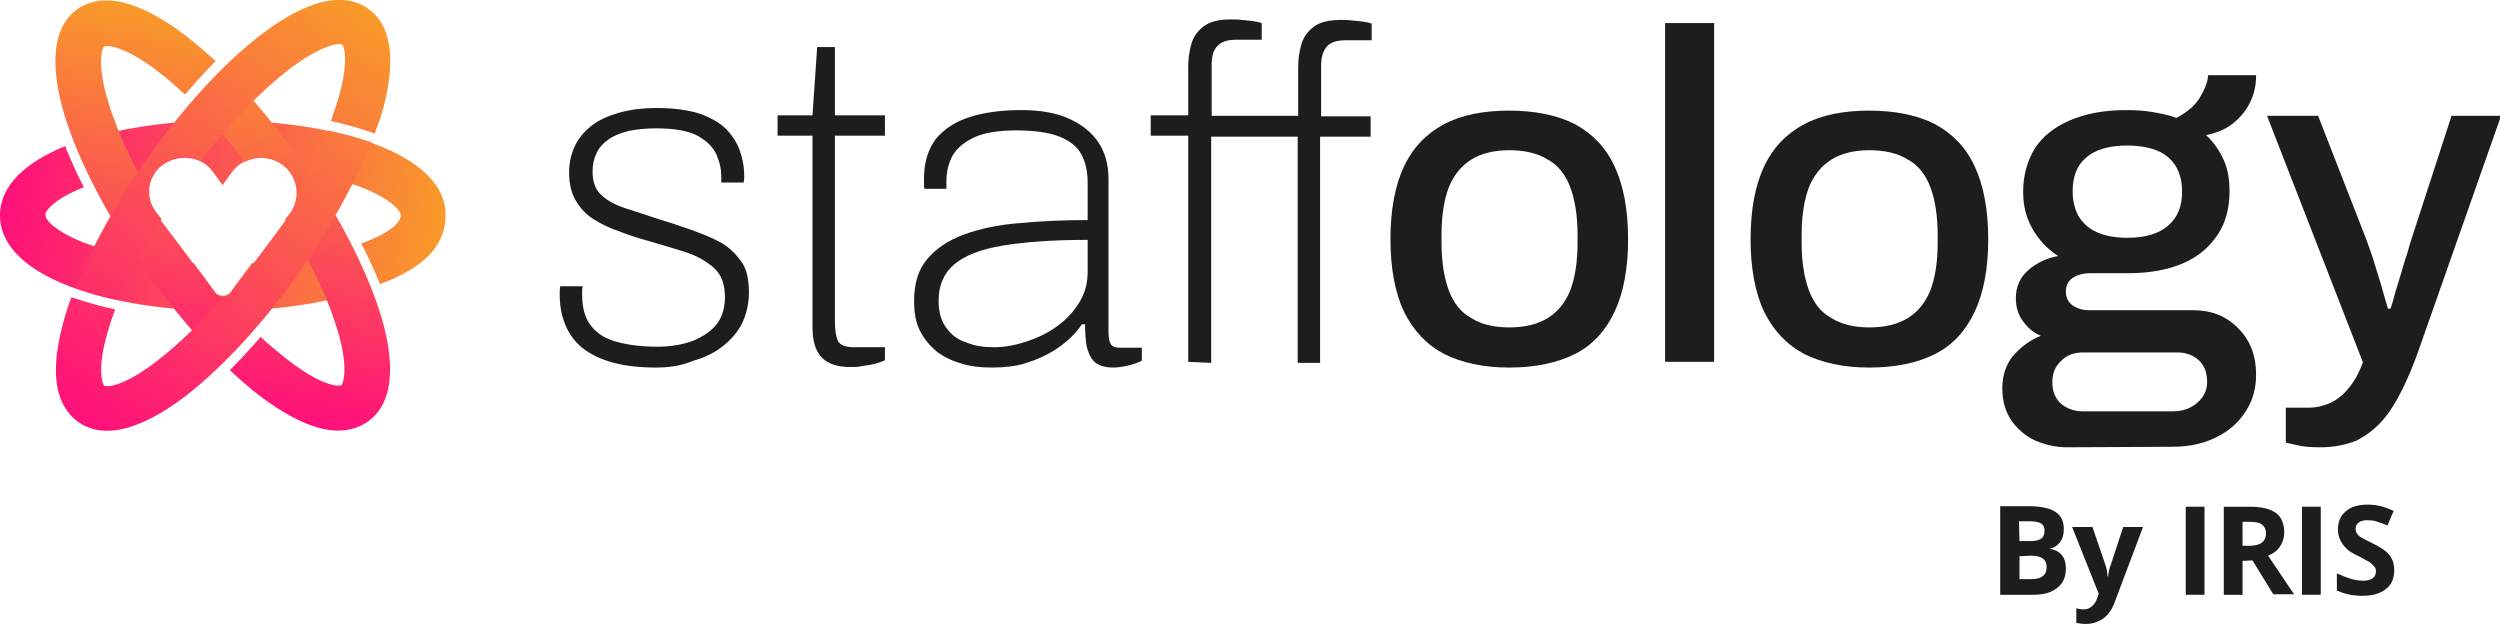
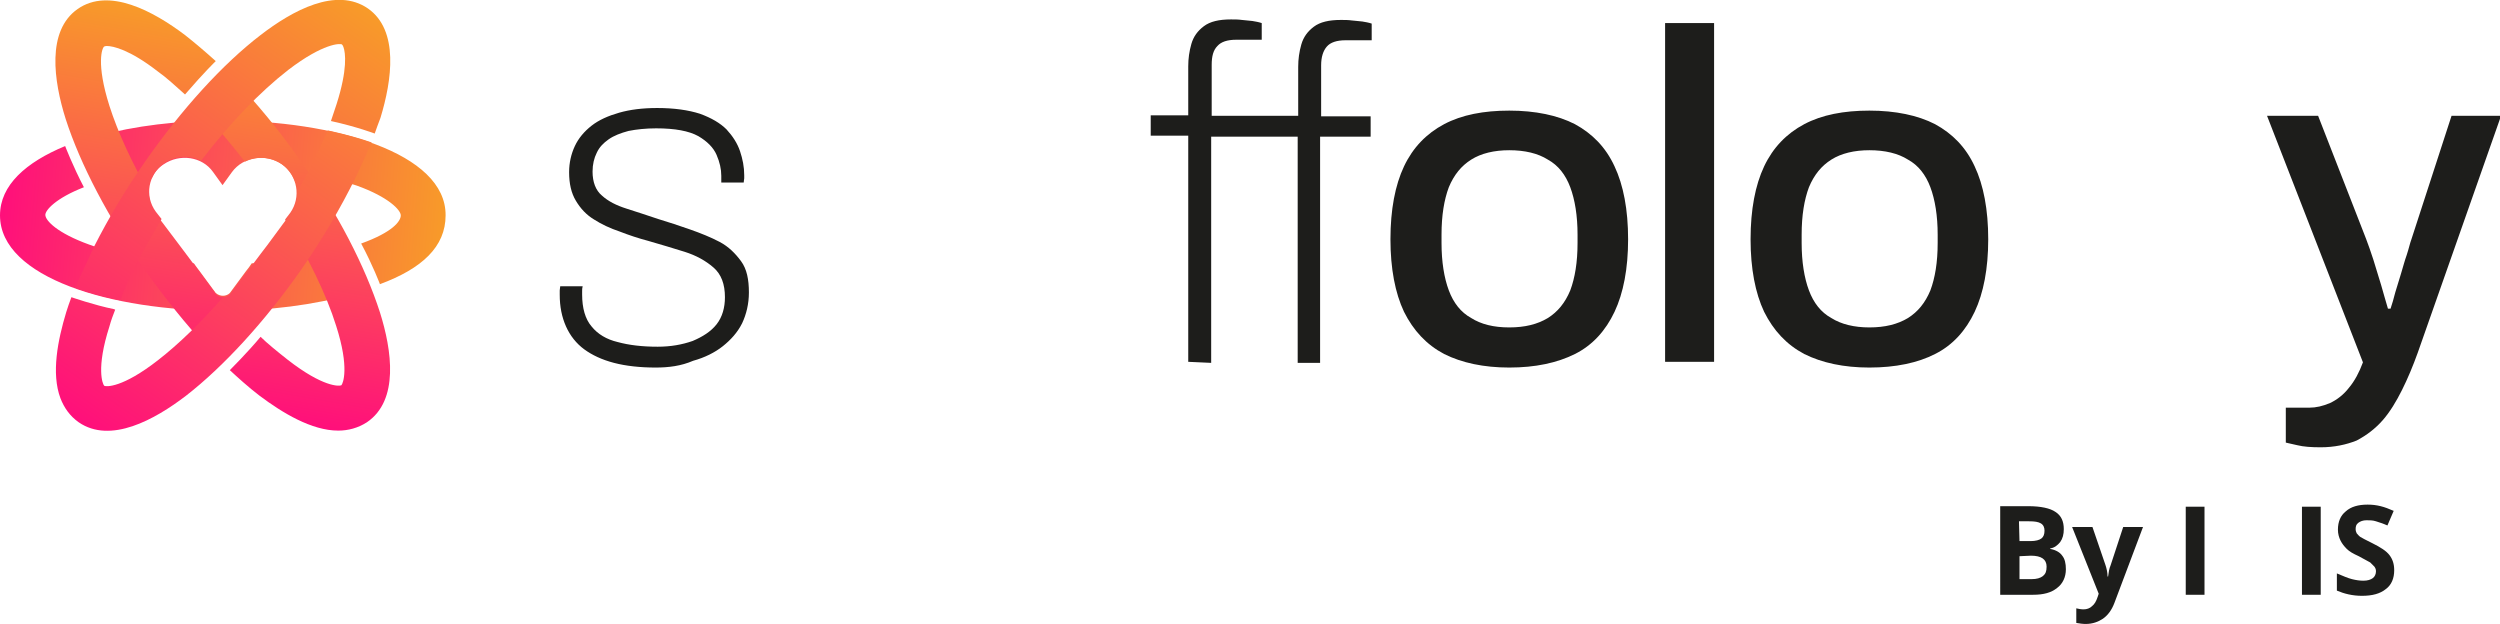
<svg xmlns="http://www.w3.org/2000/svg" xmlns:ns1="http://www.inkscape.org/namespaces/inkscape" xmlns:ns2="http://sodipodi.sourceforge.net/DTD/sodipodi-0.dtd" version="1.1" id="Layer_1" ns1:version="1.1 (c68e22c387, 2021-05-23)" x="0px" y="0px" viewBox="0 0 479.7 119.8" style="enable-background:new 0 0 479.7 119.8;" xml:space="preserve">
  <style type="text/css">
	.st0{fill:#1D1D1B;}
	.st1{fill:url(#path45_00000054259366818715572340000001133769908841175189_);}
	.st2{fill:url(#path52_00000100370523082738075000000004519326557158777007_);}
	.st3{fill:url(#path59_00000056391437654837415070000012618129071623521934_);}
</style>
  <ns2:namedview bordercolor="#666666" borderopacity="1.0" fit-margin-bottom="0" fit-margin-left="0" fit-margin-right="0" fit-margin-top="0" id="namedview64" ns1:current-layer="Layer_1" ns1:cx="409.96521" ns1:cy="68.435138" ns1:pagecheckerboard="0" ns1:pageopacity="0.0" ns1:pageshadow="2" ns1:window-height="838" ns1:window-maximized="1" ns1:window-width="1600" ns1:window-x="-6" ns1:window-y="-6" ns1:zoom="0.77445596" pagecolor="#ffffff" showgrid="false">
	</ns2:namedview>
  <g>
    <g id="g24" transform="translate(-9.8,-230.274)">
      <g id="g22">
        <path id="path4" class="st0" d="M135.6,300.8c-3,0-5.7-0.3-8-0.9c-2.3-0.6-4.2-1.5-5.7-2.6s-2.7-2.6-3.5-4.4     c-0.8-1.8-1.2-3.8-1.2-6.1V286c0-0.3,0.1-0.6,0.1-0.8h4.3c-0.1,0.4-0.1,0.6-0.1,0.9v0.7c0,2.6,0.6,4.7,1.8,6.1     c1.2,1.5,2.9,2.5,5,3c2.2,0.6,4.7,0.9,7.7,0.9c2.5,0,4.7-0.4,6.7-1.1c1.9-0.8,3.5-1.8,4.6-3.2c1.1-1.4,1.6-3.2,1.6-5.2     c0-2.5-0.7-4.4-2.2-5.7c-1.5-1.3-3.3-2.3-5.5-3c-2.2-0.7-4.6-1.4-7-2.1c-1.9-0.5-3.7-1.1-5.5-1.8c-1.8-0.6-3.5-1.4-4.9-2.3     c-1.5-0.9-2.6-2.1-3.5-3.6c-0.9-1.5-1.3-3.3-1.3-5.5c0-1.8,0.4-3.5,1.1-5c0.7-1.5,1.8-2.8,3.2-3.9c1.4-1.1,3.2-1.9,5.3-2.5     c2.1-0.6,4.5-0.9,7.3-0.9c3.3,0,6,0.4,8.2,1.1c2.2,0.8,3.9,1.8,5.1,3c1.2,1.3,2.1,2.7,2.6,4.2c0.5,1.5,0.8,3,0.8,4.6v0.6     c0,0.2-0.1,0.5-0.1,0.8h-4.3V264c0-1.3-0.3-2.6-0.9-4c-0.6-1.4-1.8-2.6-3.5-3.6c-1.8-1-4.5-1.5-8.1-1.5c-2,0-3.8,0.2-5.3,0.5     c-1.5,0.4-2.8,0.9-3.8,1.6c-1,0.7-1.8,1.5-2.3,2.6c-0.5,1-0.8,2.2-0.8,3.6c0,2,0.6,3.6,1.8,4.6c1.2,1.1,2.8,1.9,4.7,2.5     c1.9,0.6,4,1.3,6.1,2c2,0.6,4.1,1.3,6.1,2s4,1.5,5.7,2.4c1.7,0.9,3,2.2,4.1,3.7c1.1,1.5,1.5,3.5,1.5,6c0,2.2-0.5,4.2-1.3,5.9     c-0.9,1.8-2.2,3.2-3.7,4.4s-3.5,2.2-5.7,2.8C140.5,300.5,138.1,300.8,135.6,300.8" />
-         <path id="path6" class="st0" d="M173.1,300.7c-1.9,0-3.3-0.3-4.4-0.9c-1.1-0.6-1.8-1.5-2.3-2.6c-0.5-1.2-0.7-2.5-0.7-4.1v-36.8     h-6.7v-3.9h6.7l0.9-13.1h3.4v13.1h9.6v3.9H170v35.5c0,1.8,0.2,3.1,0.6,3.9c0.4,0.8,1.4,1.2,3.1,1.2h5.9v2.5     c-0.6,0.3-1.3,0.5-2,0.7c-0.8,0.2-1.6,0.3-2.3,0.4C174.5,300.7,173.8,300.7,173.1,300.7" />
-         <path id="path8" class="st0" d="M200.2,300.8c-2.2,0-4.2-0.2-6-0.8c-1.8-0.5-3.4-1.3-4.7-2.3c-1.3-1.1-2.4-2.4-3.2-4     c-0.8-1.6-1.1-3.5-1.1-5.7c0-3.3,0.8-6,2.5-8c1.7-2,4-3.6,7-4.7c3-1.1,6.6-1.9,10.6-2.2c4.1-0.4,8.5-0.6,13.2-0.6v-7.1     c0-2.2-0.4-4-1.2-5.5s-2.2-2.6-4.2-3.4c-2-0.8-4.8-1.2-8.3-1.2c-3.3,0-6,0.4-8,1.3c-1.9,0.9-3.3,2-4.2,3.5     c-0.8,1.5-1.2,3.1-1.2,4.9v1.5h-4.2c-0.1-0.3-0.1-0.6-0.1-0.9v-1.1c0-3.1,0.8-5.6,2.3-7.6c1.6-1.9,3.7-3.3,6.6-4.2     c2.9-0.9,6.1-1.3,9.8-1.3c3.5,0,6.6,0.5,9,1.6c2.5,1.1,4.4,2.6,5.7,4.5c1.3,1.9,2,4.3,2,7.1v29.5c0,1.1,0.2,1.9,0.5,2.3     s0.9,0.6,1.7,0.6h4.2v2.5c-1.1,0.5-2,0.8-3,1c-0.9,0.2-1.8,0.3-2.5,0.3c-1.6,0-2.8-0.4-3.6-1.1c-0.8-0.8-1.2-1.8-1.5-3     c-0.2-1.3-0.3-2.7-0.3-4.2h-0.6c-1.2,1.8-2.8,3.3-4.7,4.6c-1.9,1.3-4,2.2-6.2,2.9C204.9,300.5,202.6,300.8,200.2,300.8      M200.6,296.9c2,0,4.1-0.4,6.2-1.1s4-1.6,5.8-2.9c1.8-1.3,3.2-2.8,4.3-4.6c1.1-1.8,1.6-3.7,1.6-5.9v-6.1     c-6.7,0-12.1,0.4-16.3,1.1c-4.2,0.7-7.3,1.9-9.3,3.6c-2,1.7-3,4-3,7c0,2.2,0.5,3.9,1.5,5.2c0.9,1.3,2.2,2.3,3.9,2.8     C196.9,296.7,198.7,296.9,200.6,296.9" />
        <path id="path10" class="st0" d="M237.8,299.7v-43.4h-7.2v-3.9h7.2v-9.4c0-1.5,0.2-2.9,0.6-4.3c0.4-1.4,1.2-2.5,2.4-3.4     s2.9-1.3,5.2-1.3c0.7,0,1.4,0,2.1,0.1s1.3,0.1,2,0.2c0.6,0.1,1.2,0.2,1.8,0.4v3.2H247c-1.7,0-2.9,0.4-3.6,1.2     c-0.8,0.8-1.1,2-1.1,3.6v9.8h16.6v-9.4c0-1.5,0.2-2.9,0.6-4.3c0.4-1.4,1.2-2.5,2.4-3.4s2.9-1.3,5.2-1.3c0.7,0,1.4,0,2.1,0.1     s1.3,0.1,2,0.2c0.6,0.1,1.2,0.2,1.8,0.4v3.2H268c-1.7,0-2.9,0.4-3.6,1.2s-1.1,2-1.1,3.6v9.8h9.5v3.9h-9.7v43.4h-4.3v-43.4h-16.6     v43.4L237.8,299.7z" />
        <path id="path12" class="st0" d="M299.4,300.8c-4.9,0-9.1-0.9-12.5-2.6c-3.4-1.8-5.9-4.5-7.7-8.1c-1.7-3.6-2.6-8.3-2.6-13.9     c0-5.7,0.9-10.4,2.6-14c1.7-3.6,4.3-6.3,7.7-8.1c3.4-1.8,7.6-2.6,12.5-2.6c5,0,9.3,0.9,12.6,2.6c3.3,1.8,5.9,4.4,7.6,8.1     c1.7,3.6,2.6,8.3,2.6,14c0,5.6-0.9,10.3-2.6,13.9c-1.7,3.6-4.2,6.4-7.6,8.1C308.6,299.9,304.4,300.8,299.4,300.8 M299.4,293.1     c3,0,5.4-0.6,7.4-1.8c1.9-1.2,3.3-2.9,4.3-5.3c0.9-2.4,1.4-5.4,1.4-9.1v-1.6c0-3.6-0.5-6.7-1.4-9.1c-0.9-2.4-2.3-4.2-4.3-5.3     c-1.9-1.2-4.4-1.8-7.4-1.8c-2.9,0-5.4,0.6-7.3,1.8c-1.9,1.2-3.3,2.9-4.3,5.3c-0.9,2.4-1.4,5.4-1.4,9.1v1.6c0,3.6,0.5,6.7,1.4,9.1     s2.3,4.2,4.3,5.3C294,292.5,296.4,293.1,299.4,293.1" />
        <rect id="rect14" x="329.3" y="234.7" class="st0" width="9.4" height="65" />
        <path id="path16" class="st0" d="M368.5,300.8c-4.9,0-9.1-0.9-12.5-2.6c-3.4-1.8-5.9-4.5-7.7-8.1c-1.7-3.6-2.6-8.3-2.6-13.9     c0-5.7,0.9-10.4,2.6-14c1.7-3.6,4.3-6.3,7.7-8.1c3.4-1.8,7.6-2.6,12.5-2.6c5,0,9.3,0.9,12.6,2.6c3.3,1.8,5.9,4.4,7.6,8.1     c1.7,3.6,2.6,8.3,2.6,14c0,5.6-0.9,10.3-2.6,13.9c-1.7,3.6-4.2,6.4-7.6,8.1C377.8,299.9,373.5,300.8,368.5,300.8 M368.5,293.1     c3,0,5.4-0.6,7.4-1.8c1.9-1.2,3.3-2.9,4.3-5.3c0.9-2.4,1.4-5.4,1.4-9.1v-1.6c0-3.6-0.5-6.7-1.4-9.1c-0.9-2.4-2.3-4.2-4.3-5.3     c-1.9-1.2-4.4-1.8-7.4-1.8c-2.9,0-5.4,0.6-7.3,1.8c-1.9,1.2-3.3,2.9-4.3,5.3c-0.9,2.4-1.4,5.4-1.4,9.1v1.6c0,3.6,0.5,6.7,1.4,9.1     s2.3,4.2,4.3,5.3C363.1,292.5,365.6,293.1,368.5,293.1" />
-         <path id="path18" class="st0" d="M406.4,316.1c-2.2,0-4.2-0.5-6.1-1.3c-1.9-0.9-3.4-2.2-4.6-3.9c-1.1-1.7-1.7-3.7-1.7-6.1     c0-2.6,0.8-4.8,2.2-6.4s3.2-2.9,5.2-3.7c-1.5-0.6-2.6-1.6-3.5-2.9c-0.9-1.2-1.3-2.7-1.3-4.3c0-2.2,0.8-4,2.4-5.4     c1.6-1.4,3.5-2.3,5.7-2.7c-2.1-1.4-3.7-3.1-4.9-5.2c-1.2-2.1-1.8-4.4-1.8-7.1c0-3.2,0.8-5.9,2.2-8.3c1.5-2.3,3.7-4.1,6.7-5.4     c3-1.3,6.6-2,10.8-2c1.9,0,3.6,0.1,5.3,0.4c1.6,0.3,3.2,0.6,4.4,1.1c2.1-1.1,3.6-2.4,4.5-3.9c0.9-1.5,1.5-2.9,1.6-4.3h9.2     c0,2-0.4,3.7-1.2,5.3c-0.8,1.6-1.9,2.9-3.3,4c-1.4,1.1-3.1,1.8-5.1,2.2c1.5,1.4,2.6,3,3.4,4.8c0.8,1.8,1.1,3.8,1.1,6     c0,3.1-0.7,5.9-2.2,8.2c-1.5,2.3-3.6,4.2-6.5,5.5c-2.9,1.3-6.5,2-10.8,2H411c-1.5,0-2.6,0.3-3.5,0.9c-0.9,0.6-1.3,1.5-1.3,2.7     c0,1,0.4,1.9,1.2,2.5c0.8,0.6,1.9,1,3.3,1h20c3.5,0,6.4,1.2,8.6,3.5c2.3,2.3,3.4,5.3,3.4,8.8c0,2.6-0.6,5-2,7.1     c-1.3,2.1-3.2,3.8-5.7,5c-2.4,1.2-5.2,1.8-8.4,1.8L406.4,316.1L406.4,316.1z M409.4,309.2h17.2c1.3,0,2.4-0.2,3.4-0.7     c1-0.5,1.8-1.2,2.4-2c0.6-0.9,0.9-1.8,0.9-2.9c0-1.8-0.5-3.2-1.6-4.2c-1.1-1-2.5-1.5-4.1-1.5h-18.1c-1.7,0-3.1,0.5-4.2,1.6     c-1.2,1.1-1.7,2.5-1.7,4.1c0,1.7,0.5,3,1.6,4.1C406.3,308.6,407.7,309.2,409.4,309.2 M418,275.9c3.5,0,6.1-0.8,7.9-2.4     s2.6-3.7,2.6-6.5c0-2.8-0.9-5-2.6-6.5s-4.4-2.3-7.9-2.3c-3.5,0-6.2,0.8-7.9,2.3c-1.8,1.5-2.6,3.7-2.6,6.5c0,1.8,0.4,3.4,1.1,4.7     c0.8,1.3,1.9,2.4,3.5,3.1C413.6,275.5,415.6,275.9,418,275.9" />
        <path id="path20" class="st0" d="M455.1,316.1c-1.8,0-3.3-0.1-4.5-0.4s-1.9-0.4-2.2-0.5v-6.7h4.5c1.3,0,2.6-0.3,4-0.9     c1.3-0.6,2.6-1.6,3.6-2.9c1.1-1.3,2-3,2.7-4.9l-18.4-47.3h9.8l9.2,23.6c0.4,1.1,0.9,2.4,1.4,4c0.5,1.6,1,3.3,1.5,4.9     c0.5,1.7,0.9,3.2,1.3,4.5h0.5c0.3-0.9,0.6-1.9,0.9-3.1c0.4-1.2,0.7-2.4,1.1-3.6c0.4-1.3,0.7-2.5,1.1-3.6c0.4-1.2,0.6-2.2,0.9-3     l7.7-23.7h9.5l-16,45.5c-0.9,2.5-1.9,4.9-3,7.1c-1.1,2.2-2.3,4.2-3.7,5.8c-1.4,1.6-3.1,2.9-5,3.9     C460,315.6,457.7,316.1,455.1,316.1" />
      </g>
    </g>
    <g id="g38" transform="translate(-9.8,-230.274)">
      <path id="path26" class="st0" d="M393.7,327.4h5.3c2.4,0,4.2,0.4,5.2,1.1c1.1,0.7,1.6,1.8,1.6,3.3c0,1-0.2,1.8-0.7,2.5    c-0.5,0.6-1.1,1.1-1.9,1.2v0.1c1.1,0.2,1.9,0.7,2.3,1.3c0.5,0.6,0.7,1.5,0.7,2.6c0,1.5-0.6,2.8-1.7,3.6c-1.1,0.9-2.6,1.3-4.6,1.3    h-6.3V327.4z M397.3,334.1h2.1c1,0,1.7-0.2,2.1-0.5c0.4-0.3,0.6-0.8,0.6-1.5c0-0.6-0.2-1.1-0.7-1.4s-1.2-0.4-2.3-0.4h-1.9    L397.3,334.1z M397.3,337v4.4h2.3c1,0,1.7-0.2,2.2-0.6c0.5-0.4,0.7-0.9,0.7-1.8c0-1.4-1-2.1-3-2.1L397.3,337L397.3,337z" />
      <path id="path28" class="st0" d="M407.4,331.4h3.9l2.5,7.3c0.2,0.6,0.4,1.4,0.4,2.2h0.1c0.1-0.8,0.2-1.5,0.5-2.2l2.4-7.3h3.8    l-5.5,14.6c-0.5,1.3-1.2,2.3-2.2,3c-0.9,0.6-2,1-3.3,1c-0.6,0-1.2-0.1-1.8-0.2v-2.8c0.4,0.1,0.9,0.2,1.4,0.2    c0.6,0,1.2-0.2,1.6-0.6c0.5-0.4,0.8-0.9,1.1-1.8l0.2-0.6L407.4,331.4z" />
      <path id="path30" class="st0" d="M429.2,344.4v-16.9h3.6v16.9H429.2z" />
-       <path id="path32" class="st0" d="M440.1,337.9v6.5h-3.6v-16.9h4.9c2.3,0,4,0.4,5.1,1.2s1.6,2.1,1.6,3.8c0,1-0.3,1.9-0.8,2.6    c-0.5,0.8-1.3,1.4-2.3,1.8c2.6,3.8,4.2,6.3,5,7.4h-4l-4-6.5L440.1,337.9L440.1,337.9z M440.1,335h1.2c1.1,0,2-0.2,2.5-0.6    c0.5-0.4,0.8-1,0.8-1.8c0-0.8-0.3-1.3-0.8-1.7c-0.5-0.4-1.4-0.5-2.6-0.5h-1.1L440.1,335z" />
      <path id="path34" class="st0" d="M451.5,344.4v-16.9h3.6v16.9H451.5z" />
      <path id="path36" class="st0" d="M469.2,339.7c0,1.5-0.5,2.8-1.6,3.6c-1.1,0.9-2.6,1.3-4.6,1.3c-1.8,0-3.4-0.4-4.8-1v-3.3    c1.2,0.5,2.1,0.9,2.9,1.1c0.8,0.2,1.5,0.3,2.2,0.3c0.8,0,1.4-0.2,1.8-0.5c0.4-0.3,0.6-0.8,0.6-1.3c0-0.4-0.1-0.6-0.3-0.9    c-0.2-0.2-0.5-0.5-0.8-0.8c-0.4-0.2-1.1-0.6-2.2-1.2c-1.1-0.5-1.8-0.9-2.3-1.4s-0.9-1-1.2-1.6c-0.3-0.6-0.5-1.3-0.5-2.1    c0-1.5,0.5-2.7,1.5-3.5c1-0.9,2.4-1.3,4.2-1.3c0.9,0,1.7,0.1,2.5,0.3c0.8,0.2,1.6,0.5,2.5,0.9l-1.2,2.8c-0.9-0.4-1.6-0.6-2.2-0.8    c-0.6-0.2-1.2-0.2-1.8-0.2c-0.7,0-1.2,0.2-1.6,0.5c-0.4,0.3-0.5,0.7-0.5,1.2c0,0.3,0.1,0.6,0.2,0.8c0.2,0.2,0.4,0.5,0.7,0.7    c0.3,0.2,1.1,0.6,2.3,1.2c1.6,0.8,2.7,1.5,3.3,2.3C468.9,337.6,469.2,338.5,469.2,339.7L469.2,339.7z" />
    </g>
    <g id="g61" transform="translate(-9.8,-230.274)">
      <linearGradient id="path45_00000166633251367087768520000008217369498978756001_" gradientUnits="userSpaceOnUse" x1="19.887" y1="-1.282" x2="104.908" y2="-8.72" gradientTransform="matrix(1 0 0 -1 -9.8 266.621)">
        <stop offset="0" style="stop-color:#FF0F7B" />
        <stop offset="1" style="stop-color:#F89B29" />
      </linearGradient>
      <path id="path45" style="fill:url(#path45_00000166633251367087768520000008217369498978756001_);" d="M73.5,278.8l3.9,7.9    c-7.3,2.1-16.1,3.2-24.8,3.2c-21.3,0-42.8-6.3-42.8-18.3c0-5.8,5-10.2,12.5-13.3c0,0,1.5,3.9,3.6,7.9l0,0    c-5.4,2.1-7.4,4.4-7.4,5.3c0,1.1,2.3,3.5,8.4,5.7c5.4,2,12.5,3.2,20.1,3.6l0.5,0.7c0.2,0.3,0.4,0.5,0.6,0.8l0,0l3.1,4.2    c0.8,0.7,2,0.7,2.7,0l3.1-4.2H57c0.4-0.5,0.8-1,1.1-1.5C63.7,280.7,69,279.9,73.5,278.8L73.5,278.8z M52.6,253.4    c-8.5,0-17,1-24.2,3l3.1,8.1c2.3-0.6,4.8-0.5,7.4,0c0.5-1.1,1.2-2,2.3-2.7c3.1-2.1,7.4-1.5,9.5,1.5l1.8,2.5l1.8-2.5    c2.2-3,6.5-3.6,9.6-1.5c1.3,0.9,2.1,2.1,2.6,3.5c4.3-0.5,8.3-0.6,11.8,0.6c6.1,2.2,8.4,4.7,8.4,5.7c0,1.1-1.5,3.2-7.6,5.4l0,0    c2.3,4.3,3.6,7.8,3.6,7.8c8.1-3,12.6-7.2,12.6-13.2C95.4,259.6,73.8,253.4,52.6,253.4L52.6,253.4z" />
      <linearGradient id="path52_00000004539294283347456100000005274791934586545847_" gradientUnits="userSpaceOnUse" x1="55.951" y1="-41.481" x2="68.818" y2="31.49" gradientTransform="matrix(1 0 0 -1 -9.8 266.621)">
        <stop offset="0" style="stop-color:#FF0F7B" />
        <stop offset="1" style="stop-color:#F89B29" />
      </linearGradient>
      <path id="path52" style="fill:url(#path52_00000004539294283347456100000005274791934586545847_);" d="M55.9,290.9l-6.3,6    c-4.1-4.3-8.1-9.4-12-14.8c-7-10-12.4-20.3-15.2-29c-2.3-7.3-3.7-16.9,2.3-21.1c6-4.2,14.5,0.4,20.6,5c1.9,1.5,3.9,3.2,5.9,5    c0,0-2.1,2-5.9,6.4c-1.8-1.6-3.5-3.2-5.2-4.4c-5.4-4.2-8.6-4.9-9.8-4.9c-0.3,0-0.5,0.1-0.5,0.1c-0.4,0.2-1.6,3.2,1,11.4    c1.6,5,4.2,10.7,7.6,16.6c-0.1,1.4,0.4,2.9,1.3,4.1l4.6,6.1l0,0l3.3,4.4c0.2,0.3,0.4,0.5,0.6,0.8l0,0l3.1,4.2    c0.4,0.4,0.9,0.5,1.4,0.5C53.8,288.5,54.8,289.7,55.9,290.9z M82.7,290.2c-2.8-8.7-8.1-19.1-15.2-29c-4.1-5.9-8.5-11.2-12.9-15.8    l-5.5,6.8c2.6,2.8,5.2,5.9,7.7,9.1c2.2-1.1,5-1,7.1,0.5c3,2.2,3.7,6.3,1.6,9.3l-1,1.3c4.4,7.2,7.9,14.3,9.8,20.4    c2.6,8.1,1.3,11.1,1,11.4c-0.4,0.2-3.5,0.4-10.3-4.9c-1.9-1.5-4-3.2-5.2-4.4l0,0c-2.4,2.9-5.9,6.4-5.9,6.4    c1.4,1.3,3.6,3.3,5.7,4.9c4.4,3.3,10,6.7,15.1,6.7c1.9,0,3.8-0.5,5.5-1.6C86.4,307.1,85,297.5,82.7,290.2L82.7,290.2z" />
      <linearGradient id="path59_00000080895024485304368980000005233306897390942902_" gradientUnits="userSpaceOnUse" x1="34.623" y1="-44.738" x2="90.229" y2="34.677" gradientTransform="matrix(1 0 0 -1 -9.8 266.621)">
        <stop offset="0" style="stop-color:#FF0F7B" />
        <stop offset="1" style="stop-color:#F89B29" />
      </linearGradient>
      <path id="path59" style="fill:url(#path59_00000080895024485304368980000005233306897390942902_);" d="M72.7,255.3    c0,0,4.4,0.9,8.4,2.3c-2.2,5-3.1,6.8-3.1,6.8c-2.8,5.7-6.3,11.7-10.4,17.6c-7,10-14.9,18.6-22.1,24.2c-6,4.6-14.5,9.3-20.6,5.1    c-1.7-1.2-2.8-2.8-3.5-4.6c-1.8-4.8-0.5-11.2,1.1-16.5c0.3-0.9,0.6-1.9,1-2.9c0,0,4.3,1.5,8.2,2.3l0.2,0.1c-0.4,1-0.8,2.1-1.1,3.2    c-2.6,8.1-1.3,11.1-1,11.4c0.4,0.2,3.5,0.4,10.3-4.9c4-3.1,8.3-7.3,12.5-12.1c0.5,0,1-0.2,1.3-0.5l3.1-4.2h0.1c2-2.7,4-5.3,4-5.3    l4.5-6.1c0.9-1.2,1.3-2.7,1.3-4.2c1-1.8,2-3.6,2.9-5.3C71.3,258.3,72.7,255.3,72.7,255.3L72.7,255.3z M80.4,231.9    c-6.1-4.2-14.5,0.4-20.6,5.1c-7.3,5.6-15.1,14.2-22.1,24.2c-3.8,5.4-7.1,11-9.8,16.3l-3.7,8c0,0,3.3,1.3,8.7,2.4    c1.6-4.4,2.9-6.6,2.9-6.6c1.5-2.9,3.2-5.9,5-9l-1.1-1.4c-2.2-3-1.5-7.1,1.6-9.3c2.2-1.5,4.9-1.6,7.1-0.5    c5.5-7.2,11.3-13.2,16.7-17.4c6.8-5.2,10-5.1,10.3-4.9c0.1,0.1,0.2,0.2,0.3,0.5c0.4,1.1,0.8,4.3-1.3,10.9    c-0.4,1.1-0.7,2.2-1.1,3.3l0,0c5,1.1,8.4,2.4,8.4,2.4c0.4-1.1,0.7-2,1.1-3C85,245.7,86.4,236.1,80.4,231.9L80.4,231.9z" />
    </g>
  </g>
</svg>